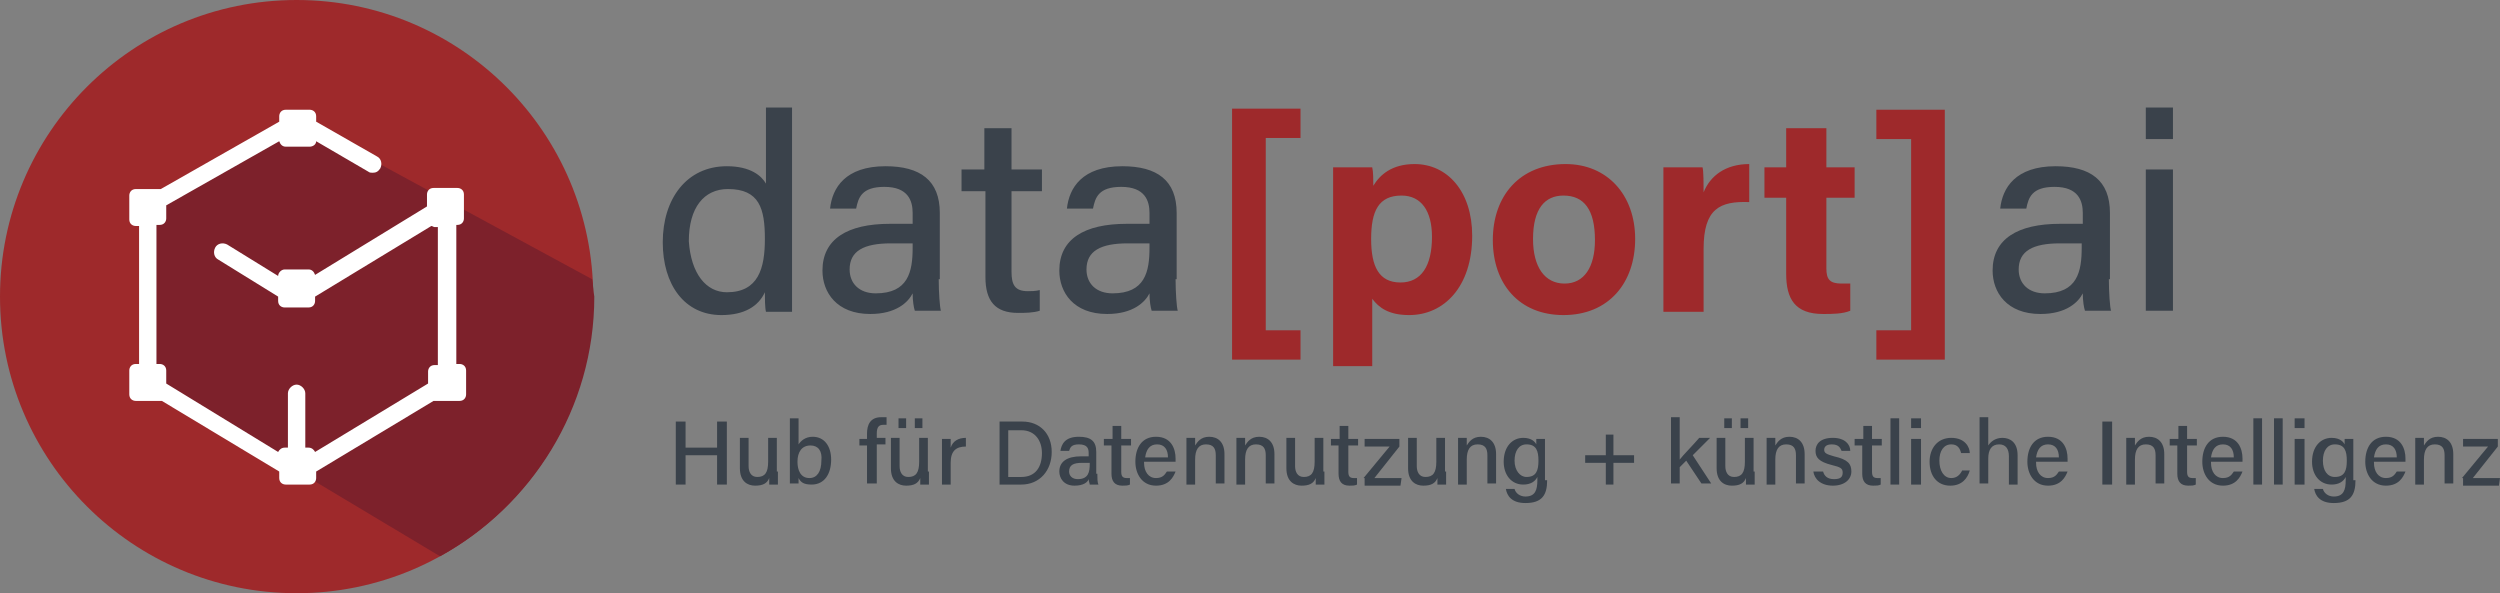
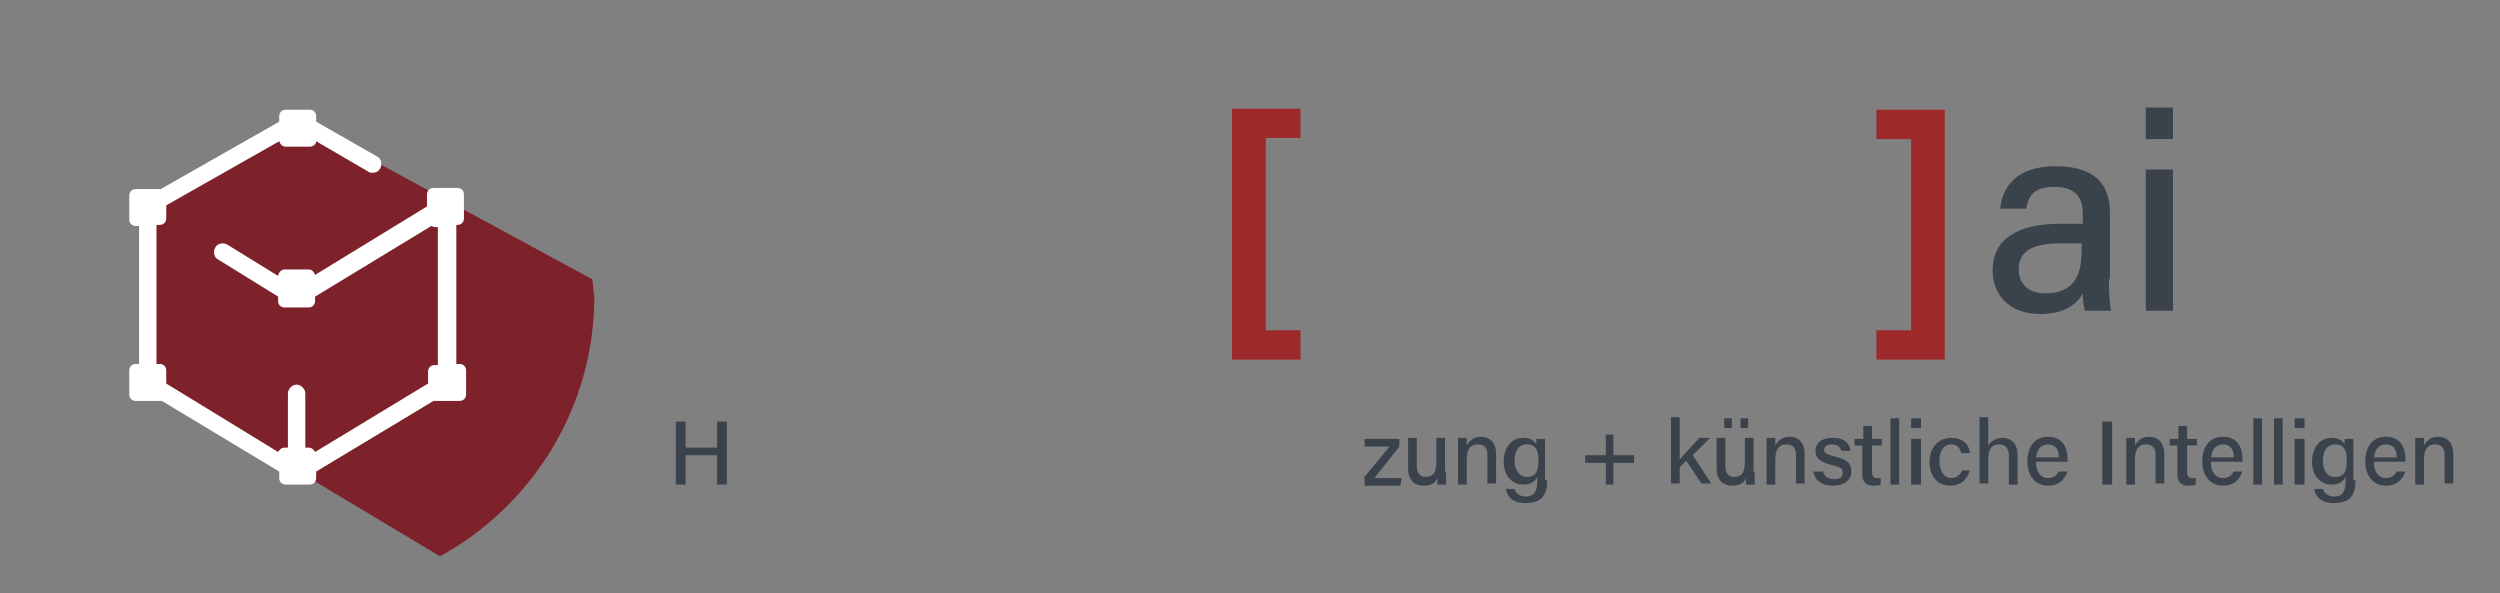
<svg xmlns="http://www.w3.org/2000/svg" width="337.143" height="80" viewBox="0 0 337.143 80">
  <rect x="0" y="0" width="337.143" height="80" fill="#808080" stroke="none" />
  <g fill="none">
-     <circle cx="40" cy="40" r="40" fill="#9E292B" />
    <path fill="#7D212B" d="M79.853,37.656 L40.147,16.117 L19.927,27.546 L19.927,51.429 L59.341,75.018 C71.648,68.278 80.147,55.092 80.147,40 C80,39.267 80,38.388 79.853,37.656 Z" />
    <path fill="#FFF" d="M61.685,30.33 C62.271,30.33 62.564,29.89 62.564,29.451 L62.564,26.227 C62.564,25.641 62.125,25.348 61.685,25.348 L58.462,25.348 C57.875,25.348 57.582,25.788 57.582,26.227 L57.582,27.839 L42.491,37.07 C42.344,36.63 42.051,36.337 41.612,36.337 L38.388,36.337 C37.949,36.337 37.509,36.777 37.509,37.216 L30.623,32.967 C30.037,32.674 29.304,32.821 29.011,33.407 C28.718,33.993 28.864,34.725 29.451,35.018 L37.509,40 L37.509,40.586 C37.509,41.172 37.949,41.465 38.388,41.465 L41.612,41.465 C42.198,41.465 42.491,41.026 42.491,40.586 L42.491,40 L58.168,30.476 C58.315,30.476 58.462,30.623 58.608,30.623 L59.048,30.623 L59.048,49.231 L58.608,49.231 C58.022,49.231 57.729,49.67 57.729,50.11 L57.729,51.722 L42.491,60.952 C42.344,60.659 42.051,60.366 41.612,60.366 L41.172,60.366 L41.172,53.04 C41.172,52.454 40.586,51.868 40,51.868 C39.414,51.868 38.828,52.454 38.828,53.04 L38.828,60.366 L38.388,60.366 C37.949,60.366 37.656,60.659 37.509,60.952 L22.418,51.722 L22.418,49.963 C22.418,49.377 21.978,49.084 21.538,49.084 L21.099,49.084 L21.099,30.33 L21.538,30.33 C22.125,30.33 22.418,29.89 22.418,29.451 L22.418,27.692 L37.656,19.048 C37.802,19.487 38.095,19.78 38.535,19.78 L41.758,19.78 C42.198,19.78 42.637,19.487 42.637,19.048 L49.67,23.15 C49.817,23.297 50.11,23.297 50.256,23.297 C50.696,23.297 50.989,23.15 51.282,22.711 C51.575,22.125 51.429,21.392 50.842,21.099 L42.637,16.41 L42.637,15.678 C42.637,15.092 42.198,14.799 41.758,14.799 L38.535,14.799 C37.949,14.799 37.656,15.238 37.656,15.678 L37.656,16.41 L21.685,25.495 C21.685,25.495 21.538,25.495 21.538,25.495 L18.315,25.495 C17.729,25.495 17.436,25.934 17.436,26.374 L17.436,29.597 C17.436,30.183 17.875,30.476 18.315,30.476 L18.755,30.476 L18.755,49.084 L18.315,49.084 C17.729,49.084 17.436,49.524 17.436,49.963 L17.436,53.187 C17.436,53.773 17.875,54.066 18.315,54.066 L21.538,54.066 C21.685,54.066 21.685,54.066 21.832,54.066 L37.656,63.59 L37.656,64.469 C37.656,65.055 38.095,65.348 38.535,65.348 L41.758,65.348 C42.344,65.348 42.637,64.908 42.637,64.469 L42.637,63.59 L58.462,54.066 C58.608,54.066 58.608,54.066 58.755,54.066 L61.978,54.066 C62.564,54.066 62.857,53.626 62.857,53.187 L62.857,49.963 C62.857,49.377 62.418,49.084 61.978,49.084 L61.538,49.084 L61.538,30.33 L61.685,30.33 Z" />
    <g transform="translate(89.377 14.505)">
-       <path fill="#3A424B" d="M17.436 0 17.436 22.125C17.436 23.883 17.436 25.641 17.436 27.546L13.919 27.546C13.773 26.96 13.773 25.641 13.773 24.908 12.894 26.813 10.989 27.985 7.912 27.985 2.93 27.985 0 23.883 0 18.168 0 12.308 3.223 7.912 8.645 7.912 11.868 7.912 13.333 9.231 13.919 10.256L13.919 0 17.436 0ZM8.645 24.908C12.894 24.908 13.773 21.685 13.773 17.729 13.773 13.626 13.04 10.989 8.791 10.989 5.568 10.989 3.516 13.48 3.516 18.022 3.81 22.418 5.861 24.908 8.645 24.908ZM37.216 23.15C37.216 24.908 37.363 26.96 37.509 27.399L33.993 27.399C33.846 26.96 33.7 26.081 33.7 25.055 33.114 26.227 31.502 27.839 27.985 27.839 23.443 27.839 21.538 24.908 21.538 21.978 21.538 17.729 24.908 15.678 30.623 15.678L33.7 15.678 33.7 14.212C33.7 12.601 33.114 10.696 29.89 10.696 26.813 10.696 26.374 12.161 26.081 13.626L22.564 13.626C22.857 10.842 24.615 7.912 30.037 7.912 34.725 7.912 37.363 9.817 37.363 14.212L37.363 23.15 37.216 23.15ZM33.7 18.315 30.769 18.315C27.106 18.315 25.201 19.341 25.201 21.832 25.201 23.736 26.52 25.055 28.718 25.055 33.114 25.055 33.7 22.125 33.7 18.901L33.7 18.315 33.7 18.315ZM40.147 8.352 43.37 8.352 43.37 2.784 47.033 2.784 47.033 8.352 51.136 8.352 51.136 11.282 47.033 11.282 47.033 22.125C47.033 23.883 47.473 24.762 49.231 24.762 49.67 24.762 50.256 24.762 50.842 24.615L50.842 27.399C49.963 27.692 48.791 27.692 47.912 27.692 44.835 27.692 43.516 26.081 43.516 22.857L43.516 11.282 40.293 11.282 40.293 8.352 40.147 8.352ZM69.158 23.15C69.158 24.908 69.304 26.96 69.451 27.399L65.934 27.399C65.788 26.96 65.641 26.081 65.641 25.055 65.055 26.227 63.443 27.839 59.927 27.839 55.385 27.839 53.48 24.908 53.48 21.978 53.48 17.729 56.85 15.678 62.564 15.678L65.641 15.678 65.641 14.212C65.641 12.601 65.055 10.696 61.832 10.696 58.755 10.696 58.315 12.161 58.022 13.626L54.505 13.626C54.799 10.842 56.557 7.912 61.978 7.912 66.667 7.912 69.304 9.817 69.304 14.212L69.304 23.15 69.158 23.15ZM65.641 18.315 62.711 18.315C59.048 18.315 57.143 19.341 57.143 21.832 57.143 23.736 58.462 25.055 60.659 25.055 65.055 25.055 65.641 22.125 65.641 18.901L65.641 18.315 65.641 18.315Z" />
      <polygon fill="#9E292B" points="76.777 33.993 76.777 .147 86.007 .147 86.007 4.103 81.319 4.103 81.319 30.037 86.007 30.037 86.007 33.993" />
-       <path fill="#9E292B" d="M90.403 34.872 90.403 12.747C90.403 11.136 90.403 9.67 90.403 8.059L95.678 8.059C95.824 8.645 95.824 9.817 95.824 10.549 96.703 9.084 98.315 7.619 101.392 7.619 105.788 7.619 109.158 11.282 109.158 17.289 109.158 24.176 105.348 27.985 100.659 27.985 97.875 27.985 96.557 26.96 95.678 25.788L95.678 34.872 90.403 34.872ZM99.634 11.868C96.557 11.868 95.531 13.919 95.531 17.729 95.531 21.392 96.557 23.59 99.487 23.59 102.271 23.59 103.736 21.392 103.736 17.436 103.736 13.919 102.271 11.868 99.634 11.868ZM131.136 17.729C131.136 23.59 127.619 27.985 121.465 27.985 115.458 27.985 111.941 23.736 111.941 17.875 111.941 11.868 115.604 7.619 121.758 7.619 127.326 7.619 131.136 11.722 131.136 17.729ZM117.363 17.729C117.363 21.538 118.974 23.736 121.612 23.736 124.249 23.736 125.714 21.538 125.714 17.875 125.714 13.773 124.249 11.868 121.465 11.868 118.974 11.868 117.363 13.626 117.363 17.729ZM134.945 13.333C134.945 11.429 134.945 9.67 134.945 8.059L140.22 8.059C140.366 8.498 140.366 10.403 140.366 11.429 141.245 9.231 143.297 7.619 146.52 7.619L146.52 12.747C142.564 12.601 140.366 13.626 140.366 19.048L140.366 27.546 134.945 27.546 134.945 13.333ZM148.571 8.059 151.502 8.059 151.502 2.784 156.923 2.784 156.923 8.059 160.733 8.059 160.733 12.161 156.923 12.161 156.923 21.685C156.923 23.15 157.363 23.736 158.974 23.736 159.267 23.736 159.853 23.736 160.147 23.736L160.147 27.399C159.121 27.839 157.656 27.839 156.484 27.839 152.674 27.839 151.502 25.788 151.502 22.418L151.502 12.161 148.571 12.161 148.571 8.059Z" />
      <polygon fill="#9E292B" points="172.894 .147 172.894 33.993 163.663 33.993 163.663 30.037 168.352 30.037 168.352 4.249 163.663 4.249 163.663 .293 172.894 .293" />
      <path fill="#3A424B" d="M195.018 23.15C195.018 24.908 195.165 26.96 195.311 27.399L191.795 27.399C191.648 26.96 191.502 26.081 191.502 25.055 190.916 26.227 189.304 27.839 185.788 27.839 181.245 27.839 179.341 24.908 179.341 21.978 179.341 17.729 182.711 15.678 188.425 15.678L191.502 15.678 191.502 14.212C191.502 12.601 190.916 10.696 187.692 10.696 184.615 10.696 184.176 12.161 183.883 13.626L180.366 13.626C180.659 10.842 182.418 7.912 187.839 7.912 192.527 7.912 195.165 9.817 195.165 14.212L195.165 23.15 195.018 23.15ZM191.355 18.315 188.425 18.315C184.762 18.315 182.857 19.341 182.857 21.832 182.857 23.736 184.176 25.055 186.374 25.055 190.769 25.055 191.355 22.125 191.355 18.901L191.355 18.315ZM200 4.249 200 0 203.663 0 203.663 4.249 200 4.249ZM200 8.352 203.663 8.352 203.663 27.399 200 27.399 200 8.352Z" />
    </g>
    <g fill="#3A424B" transform="translate(91.135 56.264)">
      <polygon points="0 .586 1.319 .586 1.319 4.103 5.568 4.103 5.568 .586 6.886 .586 6.886 9.084 5.568 9.084 5.568 5.128 1.319 5.128 1.319 9.084 0 9.084" />
-       <path d="M13.773 7.326C13.773 7.912 13.773 8.791 13.773 9.084L12.601 9.084C12.601 8.938 12.601 8.498 12.601 8.205 12.308 8.938 11.722 9.231 10.696 9.231 9.67 9.231 8.645 8.645 8.645 6.886L8.645 2.784 9.817 2.784 9.817 6.593C9.817 7.326 10.11 8.059 10.989 8.059 12.015 8.059 12.454 7.473 12.454 6.007L12.454 2.784 13.626 2.784 13.626 7.326 13.773 7.326ZM15.385.147 16.557.147 16.557 3.663C16.85 3.223 17.436 2.637 18.462 2.637 20.073 2.637 20.952 3.956 20.952 5.714 20.952 7.619 20.073 9.084 18.315 9.084 17.289 9.084 16.85 8.791 16.557 8.205 16.557 8.498 16.557 8.791 16.557 8.938L15.385 8.938C15.385 8.205 15.385 7.619 15.385 6.886L15.385.147ZM18.168 3.81C16.996 3.81 16.41 4.689 16.41 6.007 16.41 7.179 16.85 8.205 18.022 8.205 19.048 8.205 19.634 7.326 19.634 5.861 19.78 4.542 19.194 3.81 18.168 3.81ZM25.788 9.084 25.788 3.81 24.762 3.81 24.762 2.93 25.788 2.93 25.788 2.198C25.788 1.026 26.227 0 27.692 0 27.985 0 28.278 0 28.425 0L28.425 1.026C28.278 1.026 28.132 1.026 27.985 1.026 27.399 1.026 27.106 1.319 27.106 2.198L27.106 2.784 28.278 2.784 28.278 3.663 27.106 3.663 27.106 8.938 25.788 8.938 25.788 9.084ZM34.139 7.326C34.139 7.912 34.139 8.791 34.139 9.084L32.967 9.084C32.967 8.938 32.967 8.498 32.967 8.205 32.674 8.938 32.088 9.231 31.062 9.231 30.037 9.231 29.011 8.645 29.011 6.886L29.011 2.784 30.183 2.784 30.183 6.593C30.183 7.326 30.476 8.059 31.355 8.059 32.381 8.059 32.821 7.473 32.821 6.007L32.821 2.784 33.993 2.784 33.993 7.326 34.139 7.326ZM30.037 1.465 30.037.147 31.062.147 31.062 1.465 30.037 1.465ZM32.234 1.465 32.234.147 33.26.147 33.26 1.465 32.234 1.465ZM35.897 4.542C35.897 3.663 35.897 3.223 35.897 2.93L37.07 2.93C37.07 3.077 37.07 3.663 37.07 4.103 37.363 3.223 38.095 2.784 39.121 2.784L39.121 3.956C37.802 3.956 37.07 4.542 37.07 6.154L37.07 9.084 35.897 9.084 35.897 4.542ZM43.663.586 46.74.586C49.084.586 50.696 2.198 50.696 4.689 50.696 7.179 49.084 9.084 46.593 9.084L43.663 9.084 43.663.586ZM44.835 8.059 46.593 8.059C48.498 8.059 49.377 6.74 49.377 4.835 49.377 3.223 48.498 1.758 46.593 1.758L44.835 1.758 44.835 8.059ZM56.85 7.619C56.85 8.205 56.85 8.791 56.996 9.084L55.824 9.084C55.824 8.938 55.678 8.645 55.678 8.352 55.531 8.791 54.945 9.231 53.773 9.231 52.308 9.231 51.722 8.205 51.722 7.326 51.722 6.007 52.747 5.275 54.652 5.275L55.678 5.275 55.678 4.835C55.678 4.249 55.531 3.663 54.359 3.663 53.333 3.663 53.187 4.103 53.04 4.542L51.868 4.542C52.015 3.663 52.454 2.637 54.359 2.637 55.971 2.637 56.703 3.223 56.703 4.689L56.703 7.619 56.85 7.619ZM55.678 6.154 54.799 6.154C53.626 6.154 53.04 6.447 53.04 7.326 53.04 7.912 53.48 8.352 54.212 8.352 55.678 8.352 55.824 7.326 55.824 6.3L55.824 6.154 55.678 6.154ZM57.875 2.93 58.901 2.93 58.901 1.172 60.073 1.172 60.073 2.93 61.392 2.93 61.392 3.81 60.073 3.81 60.073 7.326C60.073 7.912 60.22 8.205 60.806 8.205 60.952 8.205 61.099 8.205 61.245 8.205L61.245 9.084C60.952 9.231 60.659 9.231 60.22 9.231 59.194 9.231 58.755 8.645 58.755 7.619L58.755 3.81 57.729 3.81 57.729 2.93 57.875 2.93ZM63.15 6.154C63.15 7.326 63.736 8.205 64.762 8.205 65.641 8.205 65.934 7.766 66.227 7.326L67.399 7.326C67.106 8.059 66.52 9.231 64.762 9.231 62.857 9.231 61.978 7.619 61.978 6.007 61.978 4.103 62.857 2.637 64.762 2.637 66.813 2.637 67.399 4.249 67.399 5.568 67.399 5.714 67.399 5.861 67.399 6.007L63.15 6.007 63.15 6.154ZM66.374 5.421C66.374 4.396 65.934 3.663 64.908 3.663 63.883 3.663 63.443 4.396 63.297 5.421L66.374 5.421ZM68.864 4.396C68.864 3.81 68.864 3.37 68.864 2.784L70.037 2.784C70.037 2.93 70.037 3.516 70.037 3.81 70.33 3.37 70.769 2.637 71.941 2.637 73.114 2.637 73.993 3.37 73.993 4.982L73.993 8.938 72.821 8.938 72.821 5.128C72.821 4.249 72.527 3.663 71.502 3.663 70.476 3.663 70.037 4.396 70.037 5.714L70.037 9.084 68.864 9.084 68.864 4.396ZM75.604 4.396C75.604 3.81 75.604 3.37 75.604 2.784L76.777 2.784C76.777 2.93 76.777 3.516 76.777 3.81 77.07 3.37 77.509 2.637 78.681 2.637 79.853 2.637 80.733 3.37 80.733 4.982L80.733 8.938 79.56 8.938 79.56 5.128C79.56 4.249 79.267 3.663 78.242 3.663 77.216 3.663 76.777 4.396 76.777 5.714L76.777 9.084 75.604 9.084 75.604 4.396ZM87.473 7.326C87.473 7.912 87.473 8.791 87.473 9.084L86.3 9.084C86.3 8.938 86.3 8.498 86.3 8.205 86.007 8.938 85.421 9.231 84.396 9.231 83.37 9.231 82.344 8.645 82.344 6.886L82.344 2.784 83.516 2.784 83.516 6.593C83.516 7.326 83.81 8.059 84.689 8.059 85.714 8.059 86.154 7.473 86.154 6.007L86.154 2.784 87.326 2.784 87.326 7.326 87.473 7.326ZM88.498 2.93 89.524 2.93 89.524 1.172 90.696 1.172 90.696 2.93 92.015 2.93 92.015 3.81 90.696 3.81 90.696 7.326C90.696 7.912 90.842 8.205 91.429 8.205 91.575 8.205 91.722 8.205 91.868 8.205L91.868 9.084C91.575 9.231 91.282 9.231 90.842 9.231 89.817 9.231 89.377 8.645 89.377 7.619L89.377 3.81 88.352 3.81 88.352 2.93 88.498 2.93Z" />
      <polygon points="92.747 8.205 96.264 3.956 92.894 3.956 92.894 2.93 97.582 2.93 97.582 3.956 94.212 8.205 97.875 8.205 97.729 9.231 92.894 9.231 92.894 8.205" />
      <path d="M103.883 7.326C103.883 7.912 103.883 8.791 103.883 9.084L102.711 9.084C102.711 8.938 102.711 8.498 102.711 8.205 102.418 8.938 101.832 9.231 100.806 9.231 99.78 9.231 98.755 8.645 98.755 6.886L98.755 2.784 99.927 2.784 99.927 6.593C99.927 7.326 100.22 8.059 101.099 8.059 102.125 8.059 102.564 7.473 102.564 6.007L102.564 2.784 103.736 2.784 103.736 7.326 103.883 7.326ZM105.495 4.396C105.495 3.81 105.495 3.37 105.495 2.784L106.667 2.784C106.667 2.93 106.667 3.516 106.667 3.81 106.96 3.37 107.399 2.637 108.571 2.637 109.744 2.637 110.623 3.37 110.623 4.982L110.623 8.938 109.451 8.938 109.451 5.128C109.451 4.249 109.158 3.663 108.132 3.663 107.106 3.663 106.667 4.396 106.667 5.714L106.667 9.084 105.495 9.084 105.495 4.396ZM117.509 8.498C117.509 10.549 116.777 11.575 114.579 11.575 112.674 11.575 112.088 10.549 111.941 9.67L113.114 9.67C113.26 10.256 113.846 10.696 114.579 10.696 115.897 10.696 116.19 9.817 116.19 8.498L116.19 8.059C115.897 8.645 115.311 9.084 114.286 9.084 112.674 9.084 111.648 7.766 111.648 6.007 111.648 3.956 112.821 2.784 114.286 2.784 115.458 2.784 115.897 3.37 116.044 3.663 116.044 3.37 116.044 2.93 116.044 2.93L117.216 2.93C117.216 3.37 117.216 4.103 117.216 4.689L117.216 8.498 117.509 8.498ZM114.725 8.059C116.044 8.059 116.337 7.179 116.337 5.861 116.337 4.542 116.044 3.663 114.725 3.663 113.7 3.663 113.114 4.542 113.114 5.861 113.114 7.179 113.846 8.059 114.725 8.059Z" />
      <polygon points="126.447 2.344 126.447 5.128 129.231 5.128 129.231 6.154 126.447 6.154 126.447 9.084 125.421 9.084 125.421 6.154 122.637 6.154 122.637 5.128 125.421 5.128 125.421 2.344" />
      <path d="M135.385 5.714C135.824 5.128 137.143 3.81 138.022 2.784L139.487 2.784 137.143 5.128 139.634 8.938 138.315 8.938 136.264 5.861 135.385 6.74 135.385 8.938 134.212 8.938 134.212 0 135.385 0 135.385 5.714ZM145.495 7.326C145.495 7.912 145.495 8.791 145.495 9.084L144.322 9.084C144.322 8.938 144.322 8.498 144.322 8.205 144.029 8.938 143.443 9.231 142.418 9.231 141.392 9.231 140.366 8.645 140.366 6.886L140.366 2.784 141.538 2.784 141.538 6.593C141.538 7.326 141.832 8.059 142.711 8.059 143.736 8.059 144.176 7.473 144.176 6.007L144.176 2.784 145.348 2.784 145.348 7.326 145.495 7.326ZM141.392 1.465 141.392.147 142.418.147 142.418 1.465 141.392 1.465ZM143.59 1.465 143.59.147 144.615.147 144.615 1.465 143.59 1.465ZM147.106 4.396C147.106 3.81 147.106 3.37 147.106 2.784L148.278 2.784C148.278 2.93 148.278 3.516 148.278 3.81 148.571 3.37 149.011 2.637 150.183 2.637 151.355 2.637 152.234 3.37 152.234 4.982L152.234 8.938 151.062 8.938 151.062 5.128C151.062 4.249 150.769 3.663 149.744 3.663 148.718 3.663 148.278 4.396 148.278 5.714L148.278 9.084 147.106 9.084 147.106 4.396ZM154.725 7.326C154.872 7.912 155.311 8.352 156.19 8.352 157.07 8.352 157.363 8.059 157.363 7.473 157.363 6.886 157.07 6.74 155.897 6.447 154.139 6.007 153.7 5.421 153.7 4.542 153.7 3.663 154.286 2.784 156.044 2.784 157.656 2.784 158.388 3.663 158.388 4.542L157.216 4.542C157.07 4.249 156.923 3.663 155.897 3.663 155.018 3.663 154.872 4.103 154.872 4.396 154.872 4.835 155.165 4.982 156.19 5.275 158.095 5.714 158.535 6.3 158.535 7.326 158.535 8.352 157.656 9.231 156.044 9.231 154.432 9.231 153.553 8.352 153.407 7.326L154.725 7.326ZM159.121 2.93 160.147 2.93 160.147 1.172 161.319 1.172 161.319 2.93 162.637 2.93 162.637 3.81 161.319 3.81 161.319 7.326C161.319 7.912 161.465 8.205 162.051 8.205 162.198 8.205 162.344 8.205 162.491 8.205L162.491 9.084C162.198 9.231 161.905 9.231 161.465 9.231 160.44 9.231 160 8.645 160 7.619L160 3.81 158.974 3.81 158.974 2.93 159.121 2.93Z" />
      <polygon points="163.81 9.084 163.81 .147 164.982 .147 164.982 9.084" />
      <path d="M166.593 1.465 166.593.147 167.927.147 167.927 1.465 166.593 1.465ZM166.593 2.93 167.927 2.93 167.927 9.084 166.593 9.084 166.593 2.93ZM174.505 7.179C174.212 8.205 173.48 9.231 171.868 9.231 170.11 9.231 169.084 7.912 169.084 6.007 169.084 4.249 170.11 2.784 172.015 2.784 173.919 2.784 174.505 4.103 174.505 4.835L173.333 4.835C173.187 4.249 172.894 3.663 172.015 3.663 170.989 3.663 170.403 4.542 170.403 5.861 170.403 7.179 170.989 8.205 172.015 8.205 172.747 8.205 173.187 7.766 173.48 7.179L174.505 7.179 174.505 7.179ZM176.996.147 176.996 3.81C177.289 3.37 177.875 2.784 178.901 2.784 179.927 2.784 180.952 3.37 180.952 5.128L180.952 9.084 179.78 9.084 179.78 5.275C179.78 4.249 179.341 3.663 178.462 3.663 177.436 3.663 176.996 4.396 176.996 5.568L176.996 8.938 175.824 8.938 175.824 0 176.996 0 176.996.147ZM183.443 6.154C183.443 7.326 184.029 8.205 185.055 8.205 185.934 8.205 186.227 7.766 186.52 7.326L187.692 7.326C187.399 8.059 186.813 9.231 185.055 9.231 183.15 9.231 182.271 7.619 182.271 6.007 182.271 4.103 183.15 2.637 185.055 2.637 187.106 2.637 187.692 4.249 187.692 5.568 187.692 5.714 187.692 5.861 187.692 6.007L183.443 6.007 183.443 6.154ZM186.52 5.421C186.52 4.396 186.081 3.663 185.055 3.663 184.029 3.663 183.59 4.396 183.443 5.421L186.52 5.421Z" />
      <polygon points="193.7 .586 193.7 9.084 192.381 9.084 192.381 .586" />
      <path d="M195.604 4.396C195.604 3.81 195.604 3.37 195.604 2.784L196.777 2.784C196.777 2.93 196.777 3.516 196.777 3.81 197.07 3.37 197.509 2.637 198.681 2.637 199.853 2.637 200.733 3.37 200.733 4.982L200.733 8.938 199.56 8.938 199.56 5.128C199.56 4.249 199.267 3.663 198.242 3.663 197.216 3.663 196.777 4.396 196.777 5.714L196.777 9.084 195.604 9.084 195.604 4.396ZM201.612 2.93 202.637 2.93 202.637 1.172 203.81 1.172 203.81 2.93 205.128 2.93 205.128 3.81 203.81 3.81 203.81 7.326C203.81 7.912 203.956 8.205 204.542 8.205 204.689 8.205 204.835 8.205 204.982 8.205L204.982 9.084C204.689 9.231 204.396 9.231 203.956 9.231 202.93 9.231 202.491 8.645 202.491 7.619L202.491 3.81 201.465 3.81 201.465 2.93 201.612 2.93ZM207.033 6.154C207.033 7.326 207.619 8.205 208.645 8.205 209.524 8.205 209.817 7.766 210.11 7.326L211.282 7.326C210.989 8.059 210.403 9.231 208.645 9.231 206.74 9.231 205.861 7.619 205.861 6.007 205.861 4.103 206.74 2.637 208.645 2.637 210.696 2.637 211.282 4.249 211.282 5.568 211.282 5.714 211.282 5.861 211.282 6.007L207.033 6.007 207.033 6.154ZM210.11 5.421C210.11 4.396 209.67 3.663 208.645 3.663 207.619 3.663 207.179 4.396 207.033 5.421L210.11 5.421Z" />
      <polygon points="212.747 9.084 212.747 .147 213.919 .147 213.919 9.084" />
      <polygon points="215.531 9.084 215.531 .147 216.703 .147 216.703 9.084" />
      <path d="M218.315 1.465 218.315.147 219.648.147 219.648 1.465 218.315 1.465ZM218.315 2.93 219.648 2.93 219.648 9.084 218.315 9.084 218.315 2.93ZM226.52 8.498C226.52 10.549 225.788 11.575 223.59 11.575 221.685 11.575 221.099 10.549 220.952 9.67L222.125 9.67C222.271 10.256 222.857 10.696 223.59 10.696 224.908 10.696 225.201 9.817 225.201 8.498L225.201 8.059C224.908 8.645 224.322 9.084 223.297 9.084 221.685 9.084 220.659 7.766 220.659 6.007 220.659 3.956 221.832 2.784 223.297 2.784 224.469 2.784 224.908 3.37 225.055 3.663 225.055 3.37 225.055 2.93 225.055 2.93L226.227 2.93C226.227 3.37 226.227 4.103 226.227 4.689L226.227 8.498 226.52 8.498ZM223.736 8.059C225.055 8.059 225.348 7.179 225.348 5.861 225.348 4.542 225.055 3.663 223.736 3.663 222.711 3.663 222.125 4.542 222.125 5.861 222.125 7.179 222.711 8.059 223.736 8.059ZM229.011 6.154C229.011 7.326 229.597 8.205 230.623 8.205 231.502 8.205 231.795 7.766 232.088 7.326L233.26 7.326C232.967 8.059 232.381 9.231 230.623 9.231 228.718 9.231 227.839 7.619 227.839 6.007 227.839 4.103 228.718 2.637 230.623 2.637 232.674 2.637 233.26 4.249 233.26 5.568 233.26 5.714 233.26 5.861 233.26 6.007L229.011 6.007 229.011 6.154ZM232.088 5.421C232.088 4.396 231.648 3.663 230.623 3.663 229.597 3.663 229.158 4.396 229.011 5.421L232.088 5.421ZM234.579 4.396C234.579 3.81 234.579 3.37 234.579 2.784L235.751 2.784C235.751 2.93 235.751 3.516 235.751 3.81 236.044 3.37 236.484 2.637 237.656 2.637 238.828 2.637 239.707 3.37 239.707 4.982L239.707 8.938 238.535 8.938 238.535 5.128C238.535 4.249 238.242 3.663 237.216 3.663 236.19 3.663 235.751 4.396 235.751 5.714L235.751 9.084 234.579 9.084 234.579 4.396 234.579 4.396Z" />
-       <polygon points="240.879 8.205 244.396 3.956 241.026 3.956 241.026 2.93 245.714 2.93 245.714 3.956 242.344 8.205 246.007 8.205 245.861 9.231 241.026 9.231 241.026 8.205" />
    </g>
  </g>
</svg>